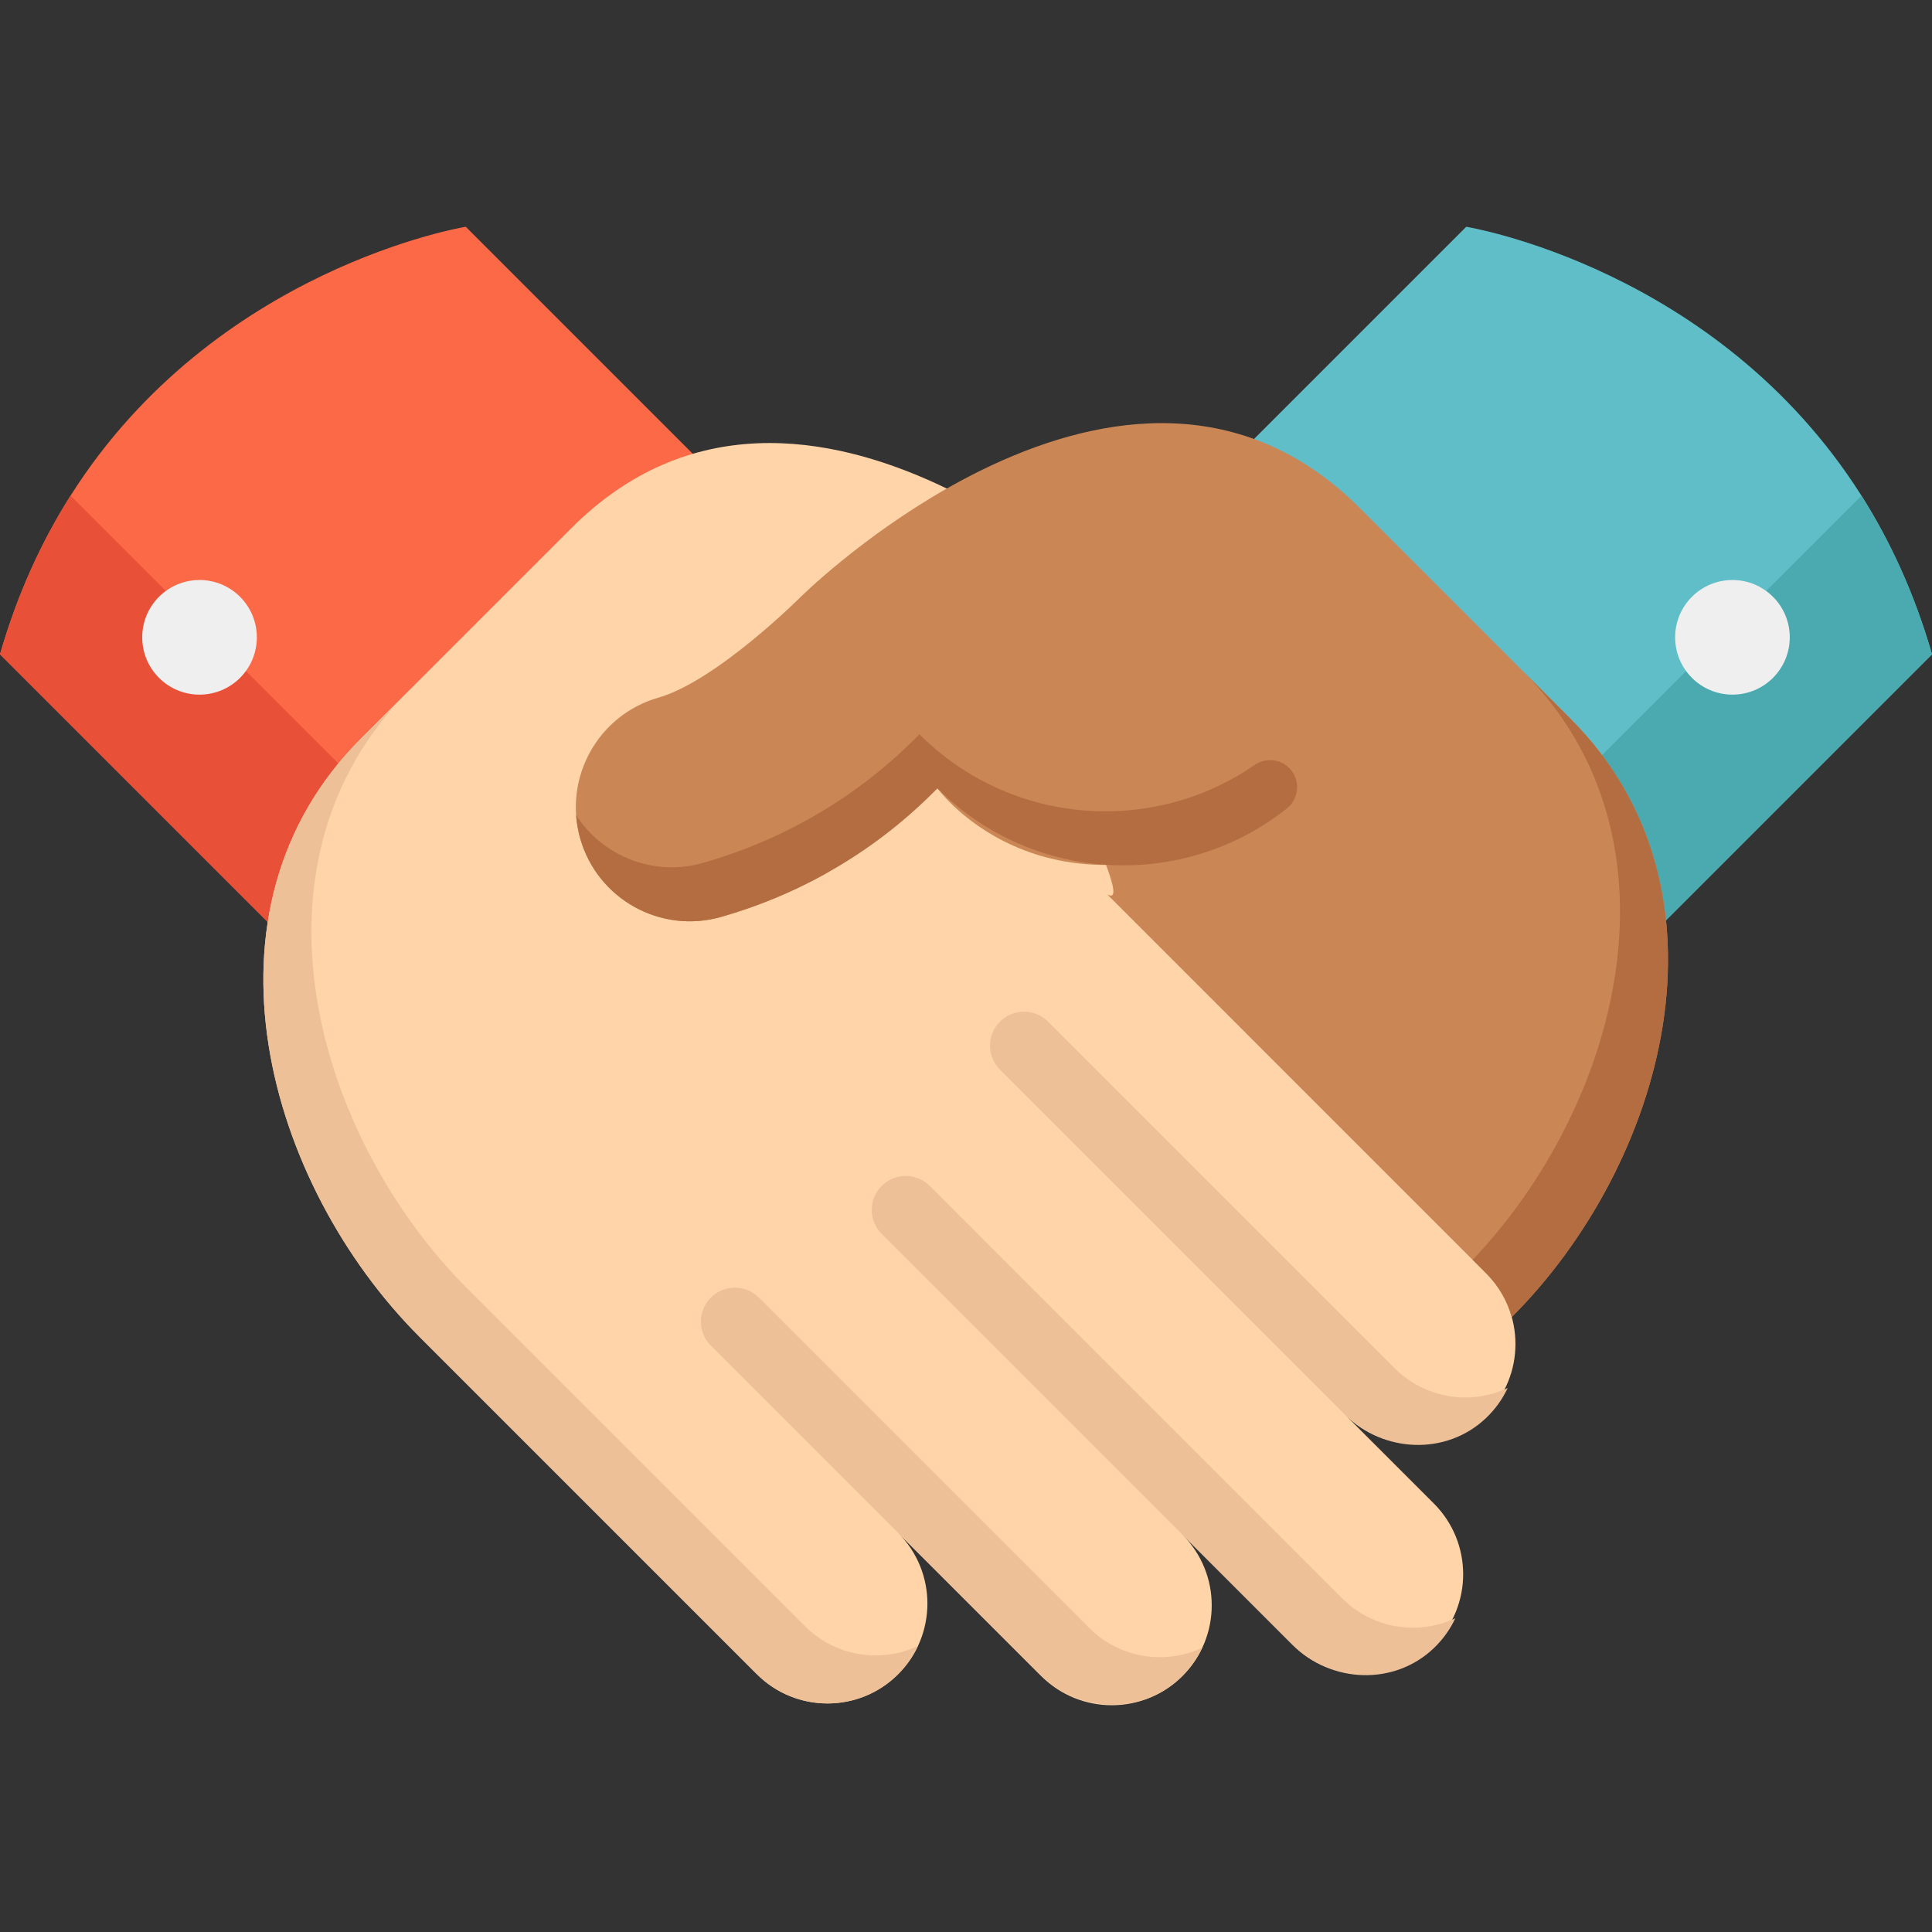
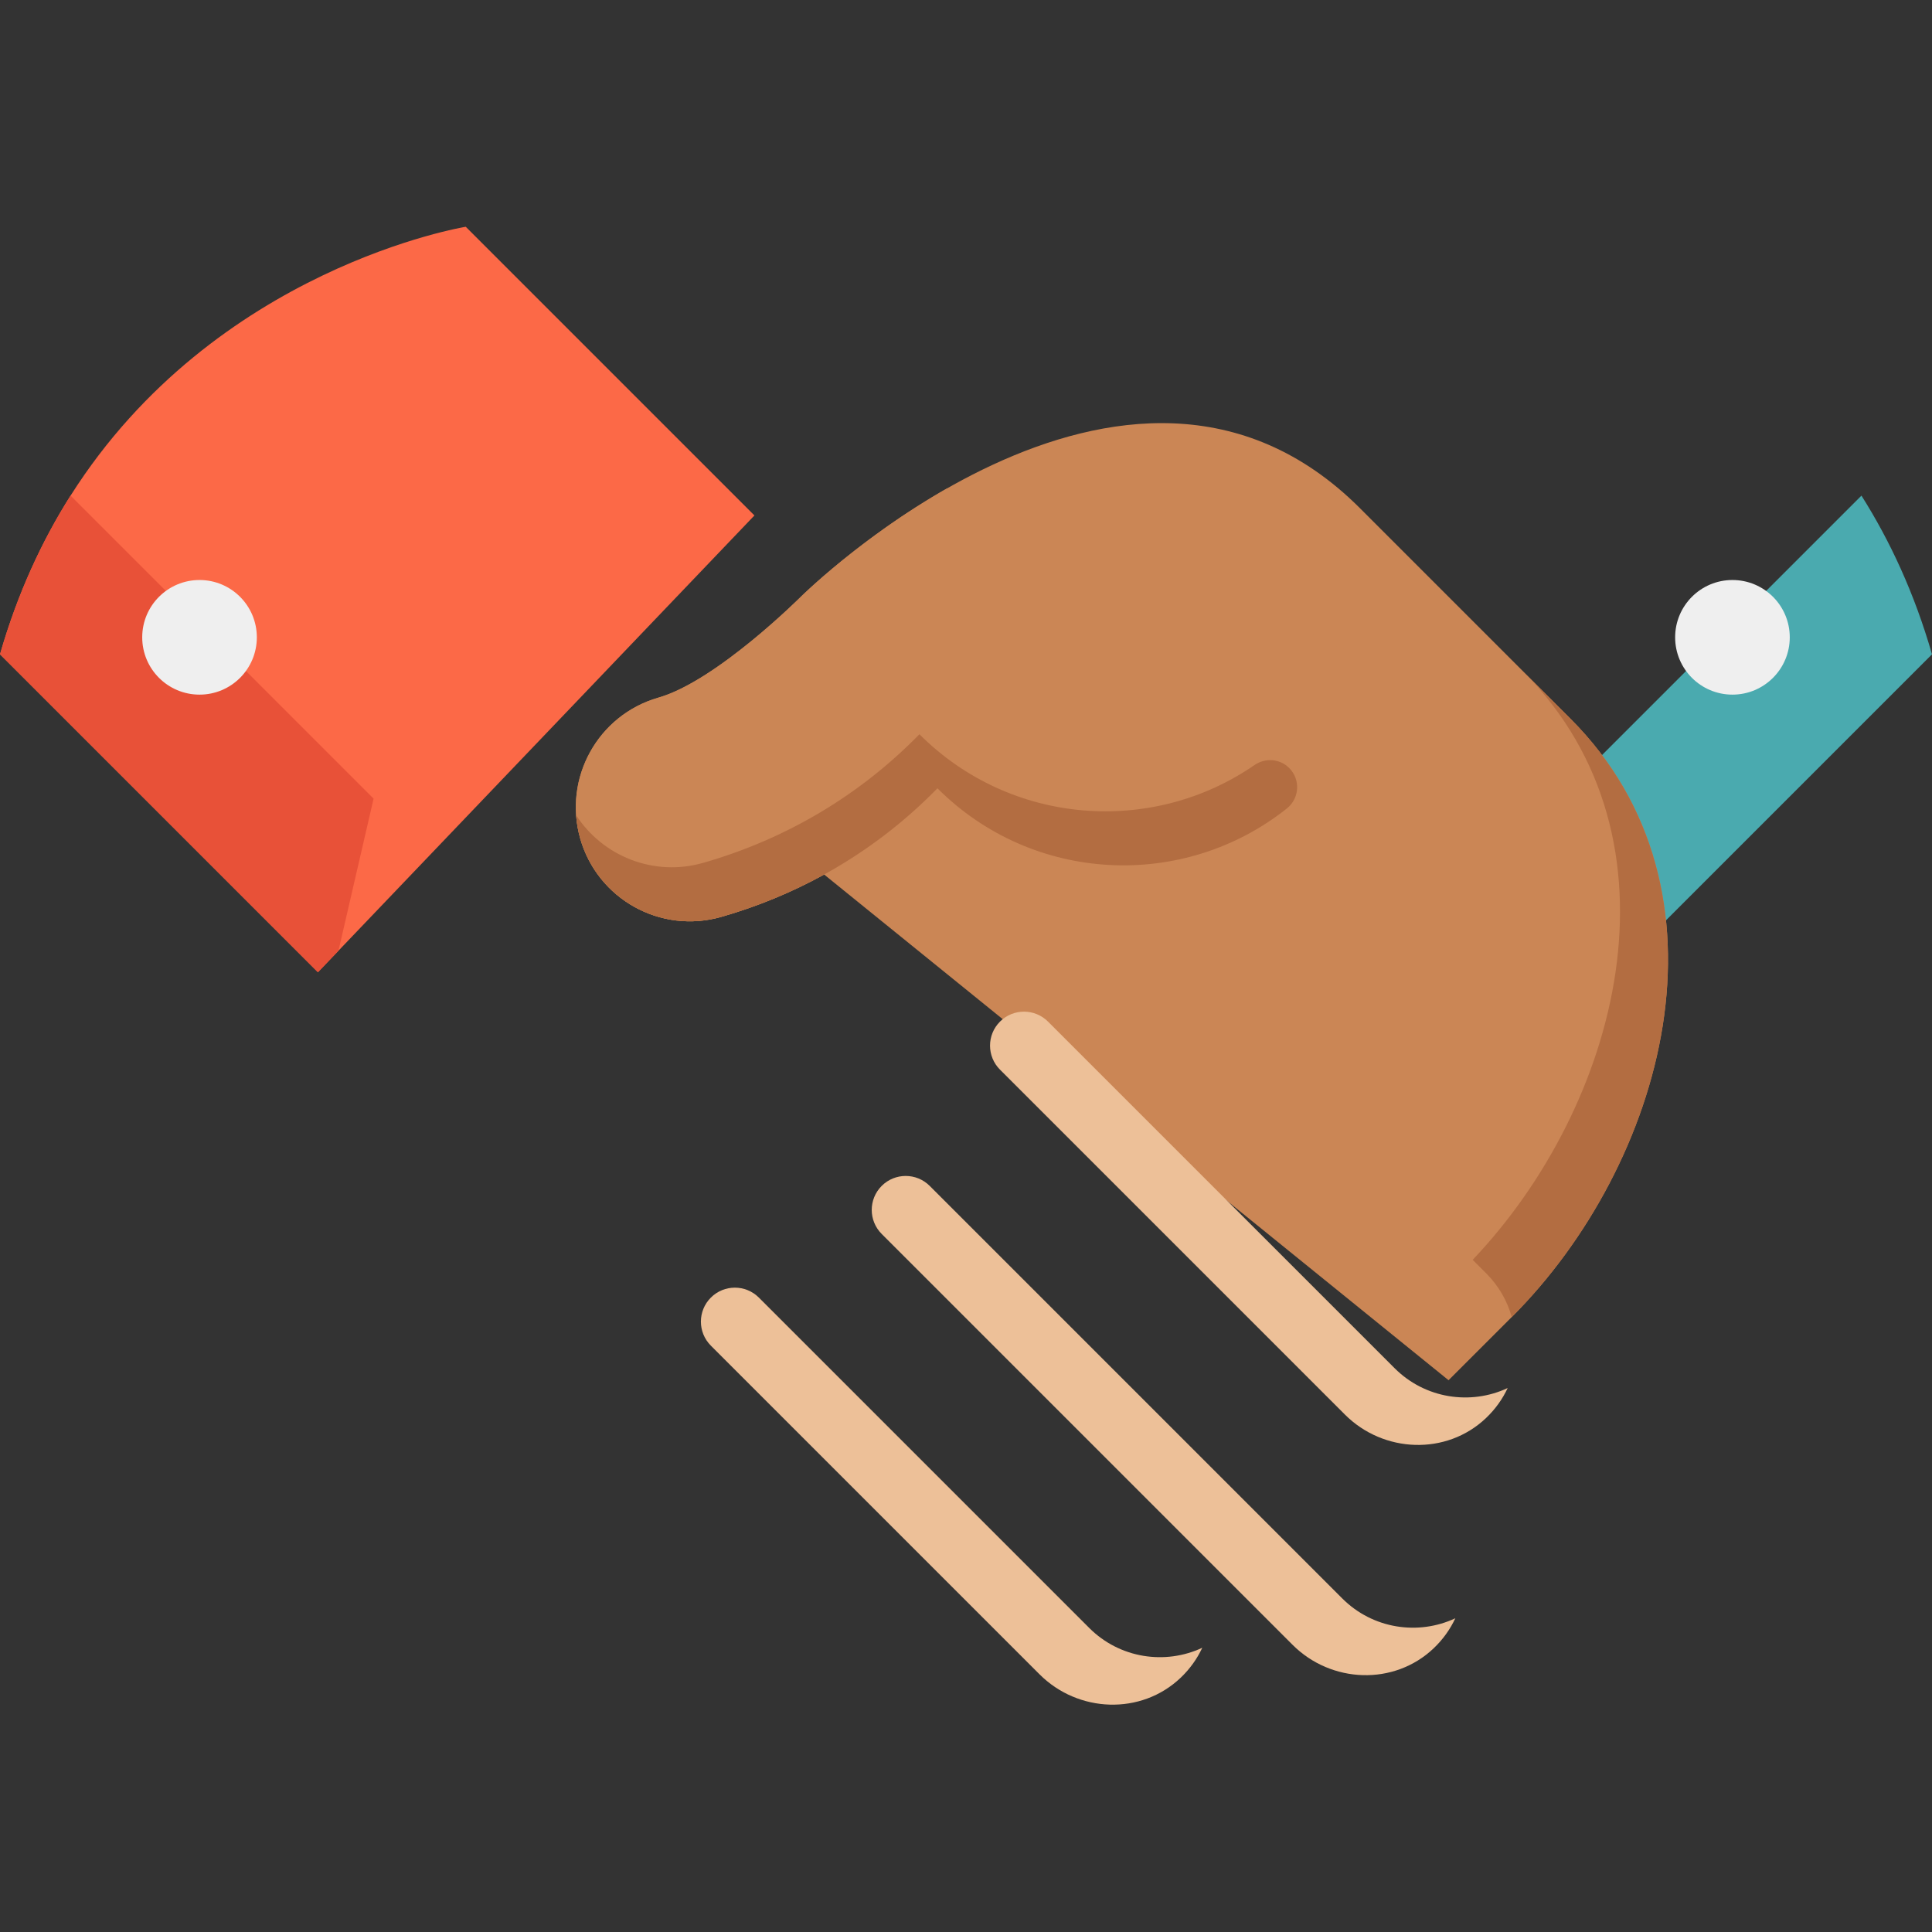
<svg xmlns="http://www.w3.org/2000/svg" version="1.1" id="Capa_1" x="0px" y="0px" viewBox="0 0 512 512" style="enable-background:new 0 0 512 512;" xml:space="preserve">
  <rect x="0" y="0" width="512" height="512" fill="#333333" stroke="none" />
  <path style="fill:#FC6947;" d="M0,173.4l84.254,84.254l5.445-5.704l110.233-115.35l-76.503-76.503c0,0-66.422,10.755-104.73,71.248  C11.127,143.316,4.647,157.233,0,173.4z" />
  <path style="fill:#E85138;" d="M0,173.4l84.254,84.254l5.445-5.704l9.304-40.299l-80.306-80.306  C11.127,143.316,4.647,157.233,0,173.4z" />
  <circle style="fill:#EFEFEF;" cx="52.877" cy="168.897" r="15.188" />
-   <path style="fill:#60BEC8;" d="M512,173.4l-84.254,84.254l-5.445-5.704l-110.233-115.35l76.503-76.503  c0,0,66.422,10.755,104.73,71.248C500.873,143.316,507.353,157.233,512,173.4z" />
  <path style="fill:#4AAAAF;" d="M512,173.4l-84.254,84.254l-5.445-5.704l-9.304-40.299l80.306-80.306  C500.873,143.316,507.353,157.233,512,173.4z" />
  <circle style="fill:#EFEFEF;" cx="459.118" cy="168.897" r="15.188" />
  <path style="fill:#CB8655;" d="M400.655,349.008l-16.775,16.763L218.398,231.756c-8.539,4.703-17.651,8.472-27.249,11.217  c-16.055,4.613-32.784-4.669-37.374-20.723c-4.602-16.055,4.68-32.784,20.723-37.374c15.413-4.421,37.666-26.664,37.801-26.787  c0,0,86.156-85.357,148.101-23.412c23.154,23.153,55.757,55.757,55.757,55.757C461.869,236.144,440.909,308.755,400.655,349.008z" />
-   <path style="fill:#FFD4A9;" d="M283.17,194.321c-15.409-4.415,16.494-30.833,16.366-30.96c0,0-86.163-85.351-148.103-23.412  c-23.158,23.158-55.758,55.758-55.758,55.758c-45.711,45.711-24.748,118.319,15.505,158.573l89.401,89.401  c10.334,10.334,27.104,10.334,37.438,0c5.171-5.171,7.748-11.948,7.756-18.718c0-6.777-2.593-13.555-7.756-18.718l37.907,37.907  c10.341,10.341,27.104,10.334,37.438,0c5.171-5.171,7.756-11.941,7.756-18.718c0-6.778-2.585-13.548-7.756-18.718l29.188,29.188  c10.341,10.341,27.104,10.334,37.446-0.008c5.163-5.163,7.756-11.941,7.756-18.718c-0.008-6.77-2.586-13.548-7.756-18.718  l-23.572-23.572c10.341,10.341,27.095,10.341,37.429,0.007c5.171-5.171,7.756-11.941,7.756-18.719  c0-6.777-2.585-13.547-7.756-18.718L293.438,237.036C301.971,241.736,273.569,191.577,283.17,194.321  C299.216,198.928,278.572,210.374,283.17,194.321C287.769,178.267,299.217,198.911,283.17,194.321z" />
  <path style="fill:#CB8655;" d="M355.942,205.469l-14.9,8.788c-62.401,36.551-92.609-5.35-92.609-5.35l-30.03,22.852  c-8.537,4.702-17.648,8.474-27.251,11.222c-16.05,4.608-32.778-4.681-37.376-20.731c-4.598-16.06,4.692-32.789,20.731-37.376  c15.412-4.42,37.669-26.655,37.794-26.791c0,0,15.747-15.59,38.609-28.609c34.351,0,61.159,7.126,61.159,7.126  c0.136,0.125,28.229,30.765,43.641,35.174C364.089,174.177,352.264,198.259,355.942,205.469z" />
  <path style="fill:#B36D41;" d="M400.659,349.007l-0.031,0.031c-1.17-4.242-3.427-8.244-6.771-11.588l-3.584-3.584  c38.619-40.594,57.898-111.031,13.469-155.857c7.44,7.45,12.413,12.424,12.413,12.424  C461.869,236.148,440.908,308.758,400.659,349.007z" />
  <g>
-     <path style="fill:#EDC098;" d="M108.404,182.979c-7.613,7.613-12.728,12.728-12.728,12.728   c-45.711,45.711-24.748,118.318,15.505,158.572l89.401,89.401c10.334,10.334,27.104,10.334,37.438,0   c2.235-2.235,3.986-4.765,5.251-7.478c-9.801,4.599-21.861,2.847-29.959-5.251L123.91,341.55   C83.656,301.297,62.694,228.689,108.404,182.979z" />
    <path style="fill:#EDC098;" d="M188.383,356.606l87.108,87.108c10.226,10.226,26.916,10.878,37.391,0.907   c2.467-2.349,4.379-5.044,5.733-7.949c-9.801,4.599-21.861,2.847-29.959-5.251l-87.544-87.544c-3.515-3.515-9.214-3.515-12.728,0   l0,0C184.868,347.392,184.868,353.091,188.383,356.606z" />
    <path style="fill:#EDC098;" d="M233.656,327.005L342.551,435.9c10.226,10.226,26.916,10.878,37.392,0.907   c2.467-2.349,4.379-5.044,5.733-7.949c-9.801,4.599-21.861,2.847-29.959-5.251L246.384,314.276c-3.515-3.515-9.214-3.515-12.728,0   l0,0C230.141,317.791,230.141,323.49,233.656,327.005z" />
    <path style="fill:#EDC098;" d="M265.006,283.465l91.419,91.419c10.226,10.226,26.916,10.878,37.392,0.907   c2.467-2.349,4.379-5.044,5.733-7.949c-9.801,4.599-21.861,2.847-29.959-5.251l-91.855-91.855c-3.515-3.515-9.214-3.515-12.728,0   l0,0C261.491,274.251,261.491,279.95,265.006,283.465z" />
  </g>
  <path style="fill:#B36D41;" d="M152.673,216.024c7.041,10.891,20.596,16.395,33.699,12.633  c22.084-6.316,41.661-18.066,57.285-34.072c24.171,24.171,61.657,26.886,88.813,8.153c2.867-1.978,6.725-1.665,9.188,0.798l0,0  c3.04,3.04,2.738,8.046-0.628,10.72c-27.37,21.744-67.288,19.961-92.6-5.351c-15.624,16.006-35.203,27.757-57.285,34.072  c-16.045,4.606-32.775-4.678-37.374-20.731C153.182,220.178,152.816,218.093,152.673,216.024z" />
  <g>
</g>
  <g>
</g>
  <g>
</g>
  <g>
</g>
  <g>
</g>
  <g>
</g>
  <g>
</g>
  <g>
</g>
  <g>
</g>
  <g>
</g>
  <g>
</g>
  <g>
</g>
  <g>
</g>
  <g>
</g>
  <g>
</g>
</svg>